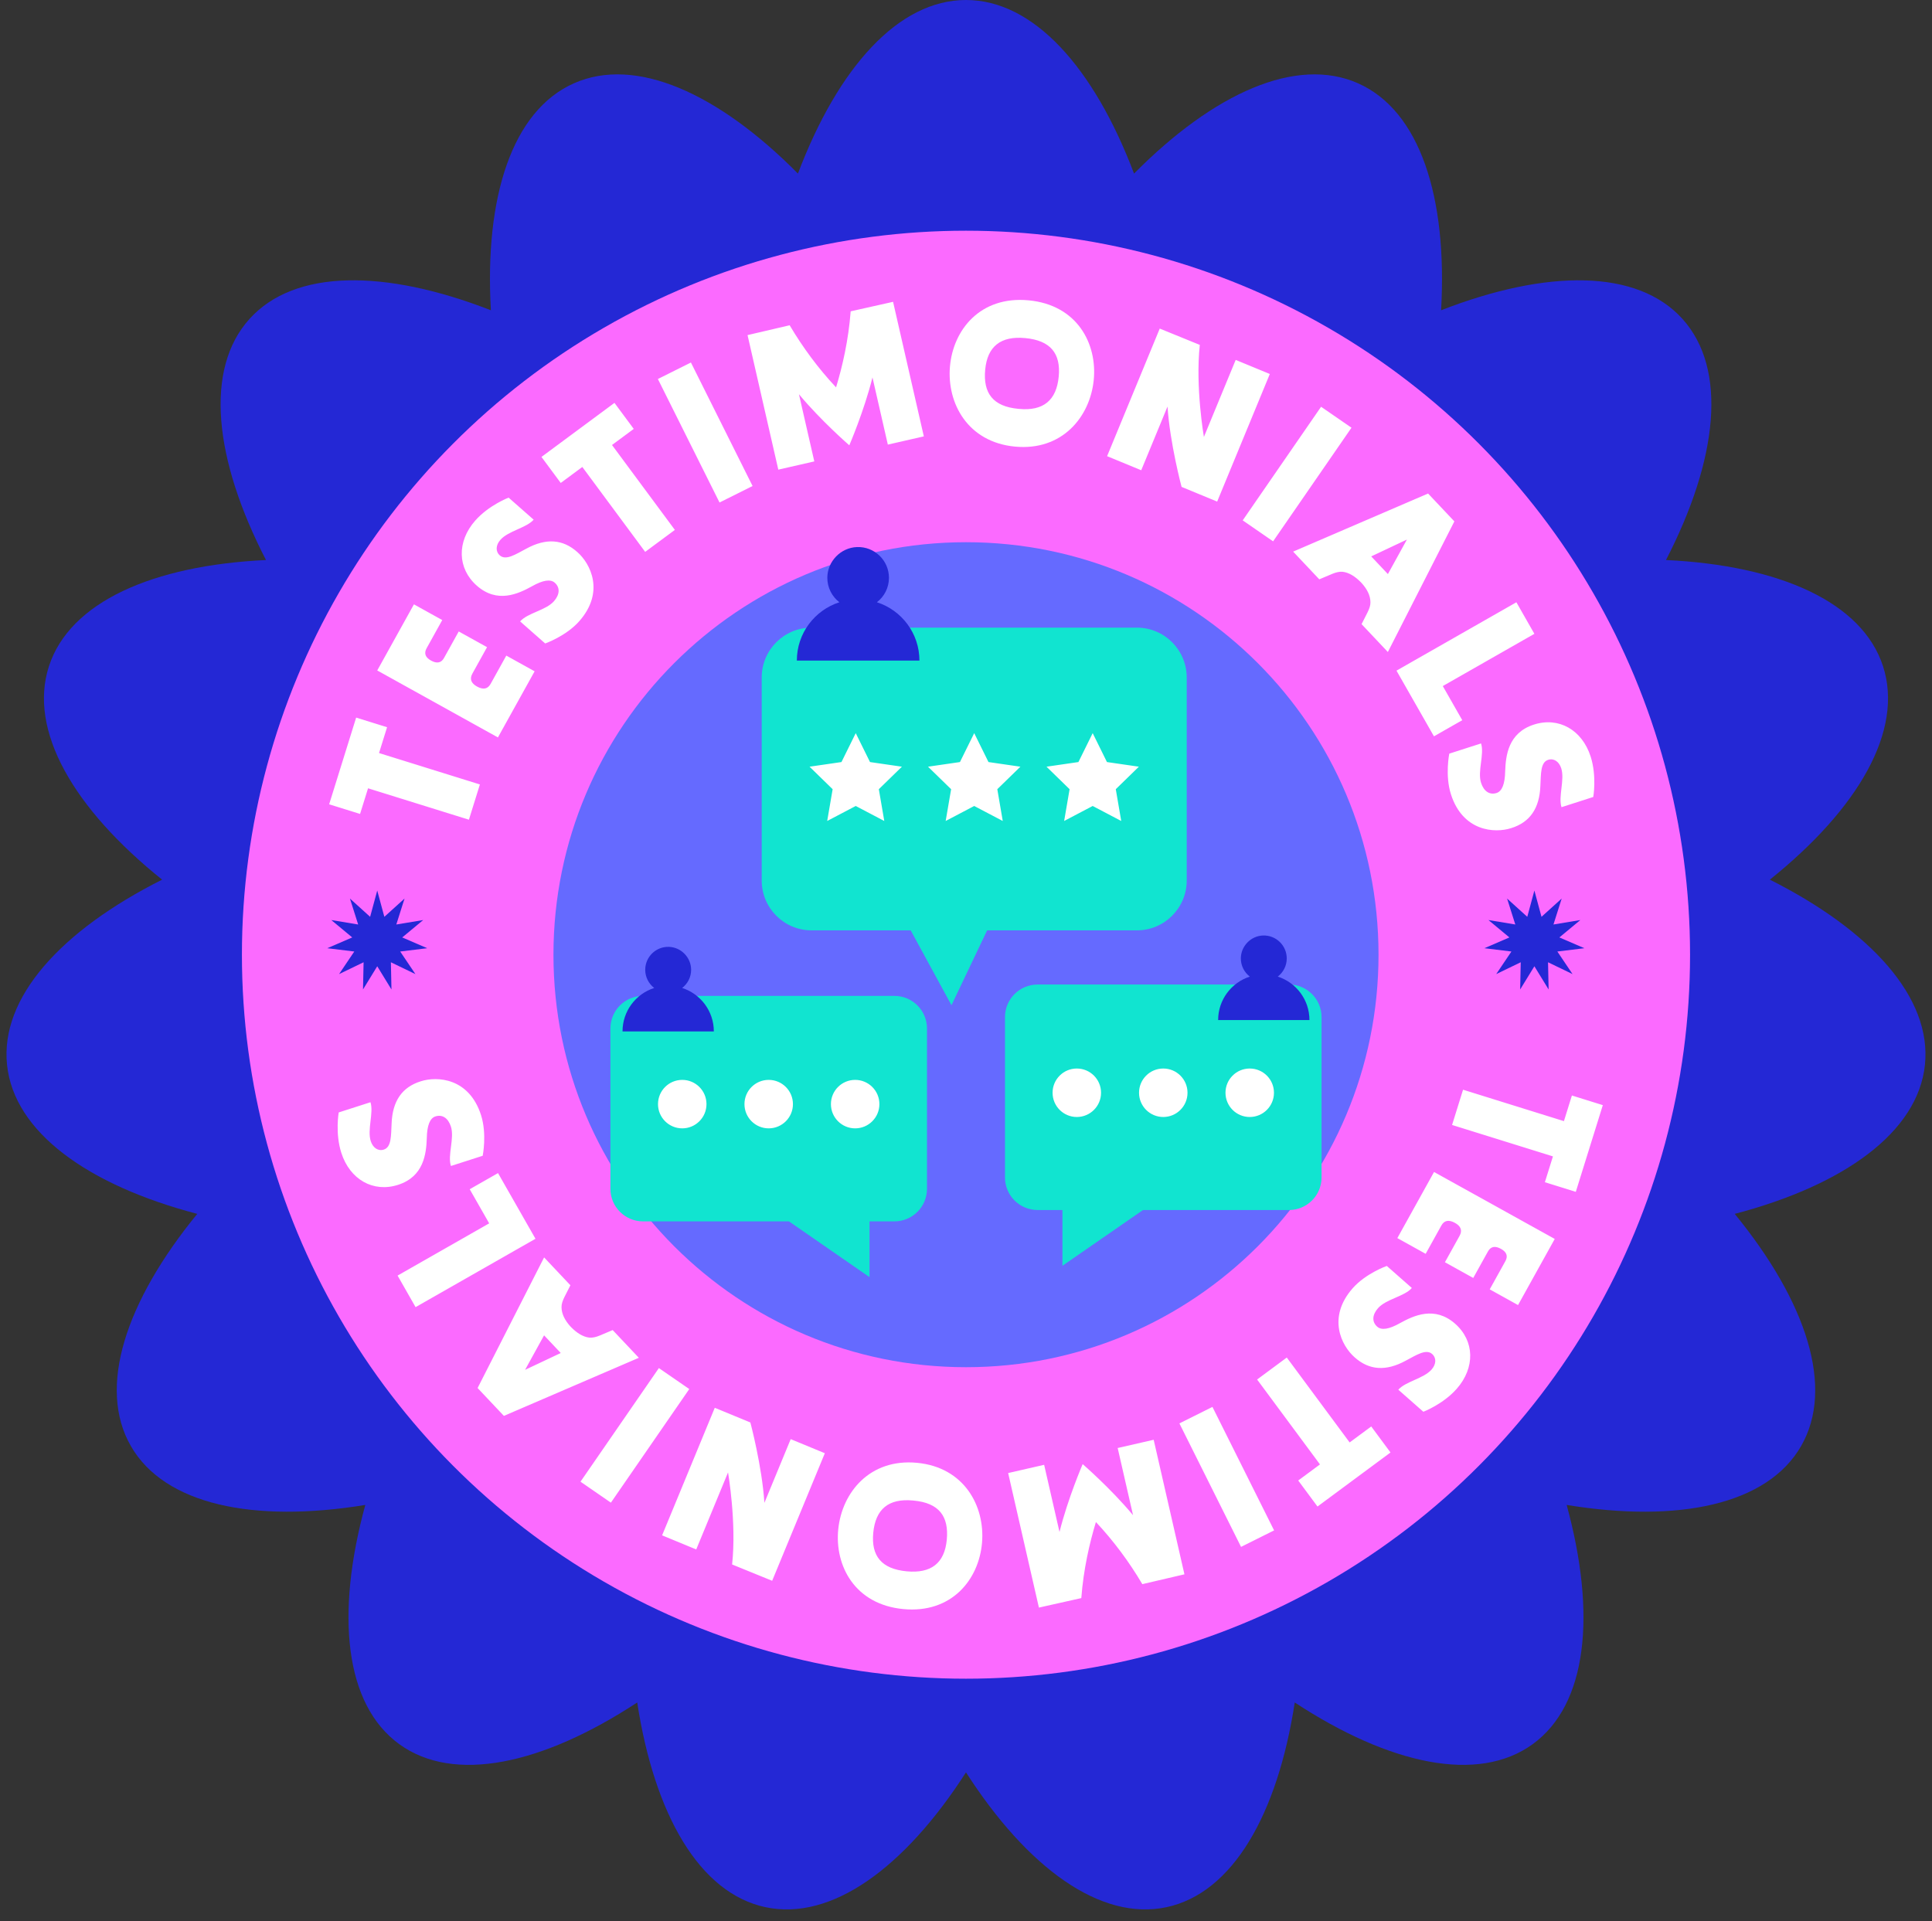
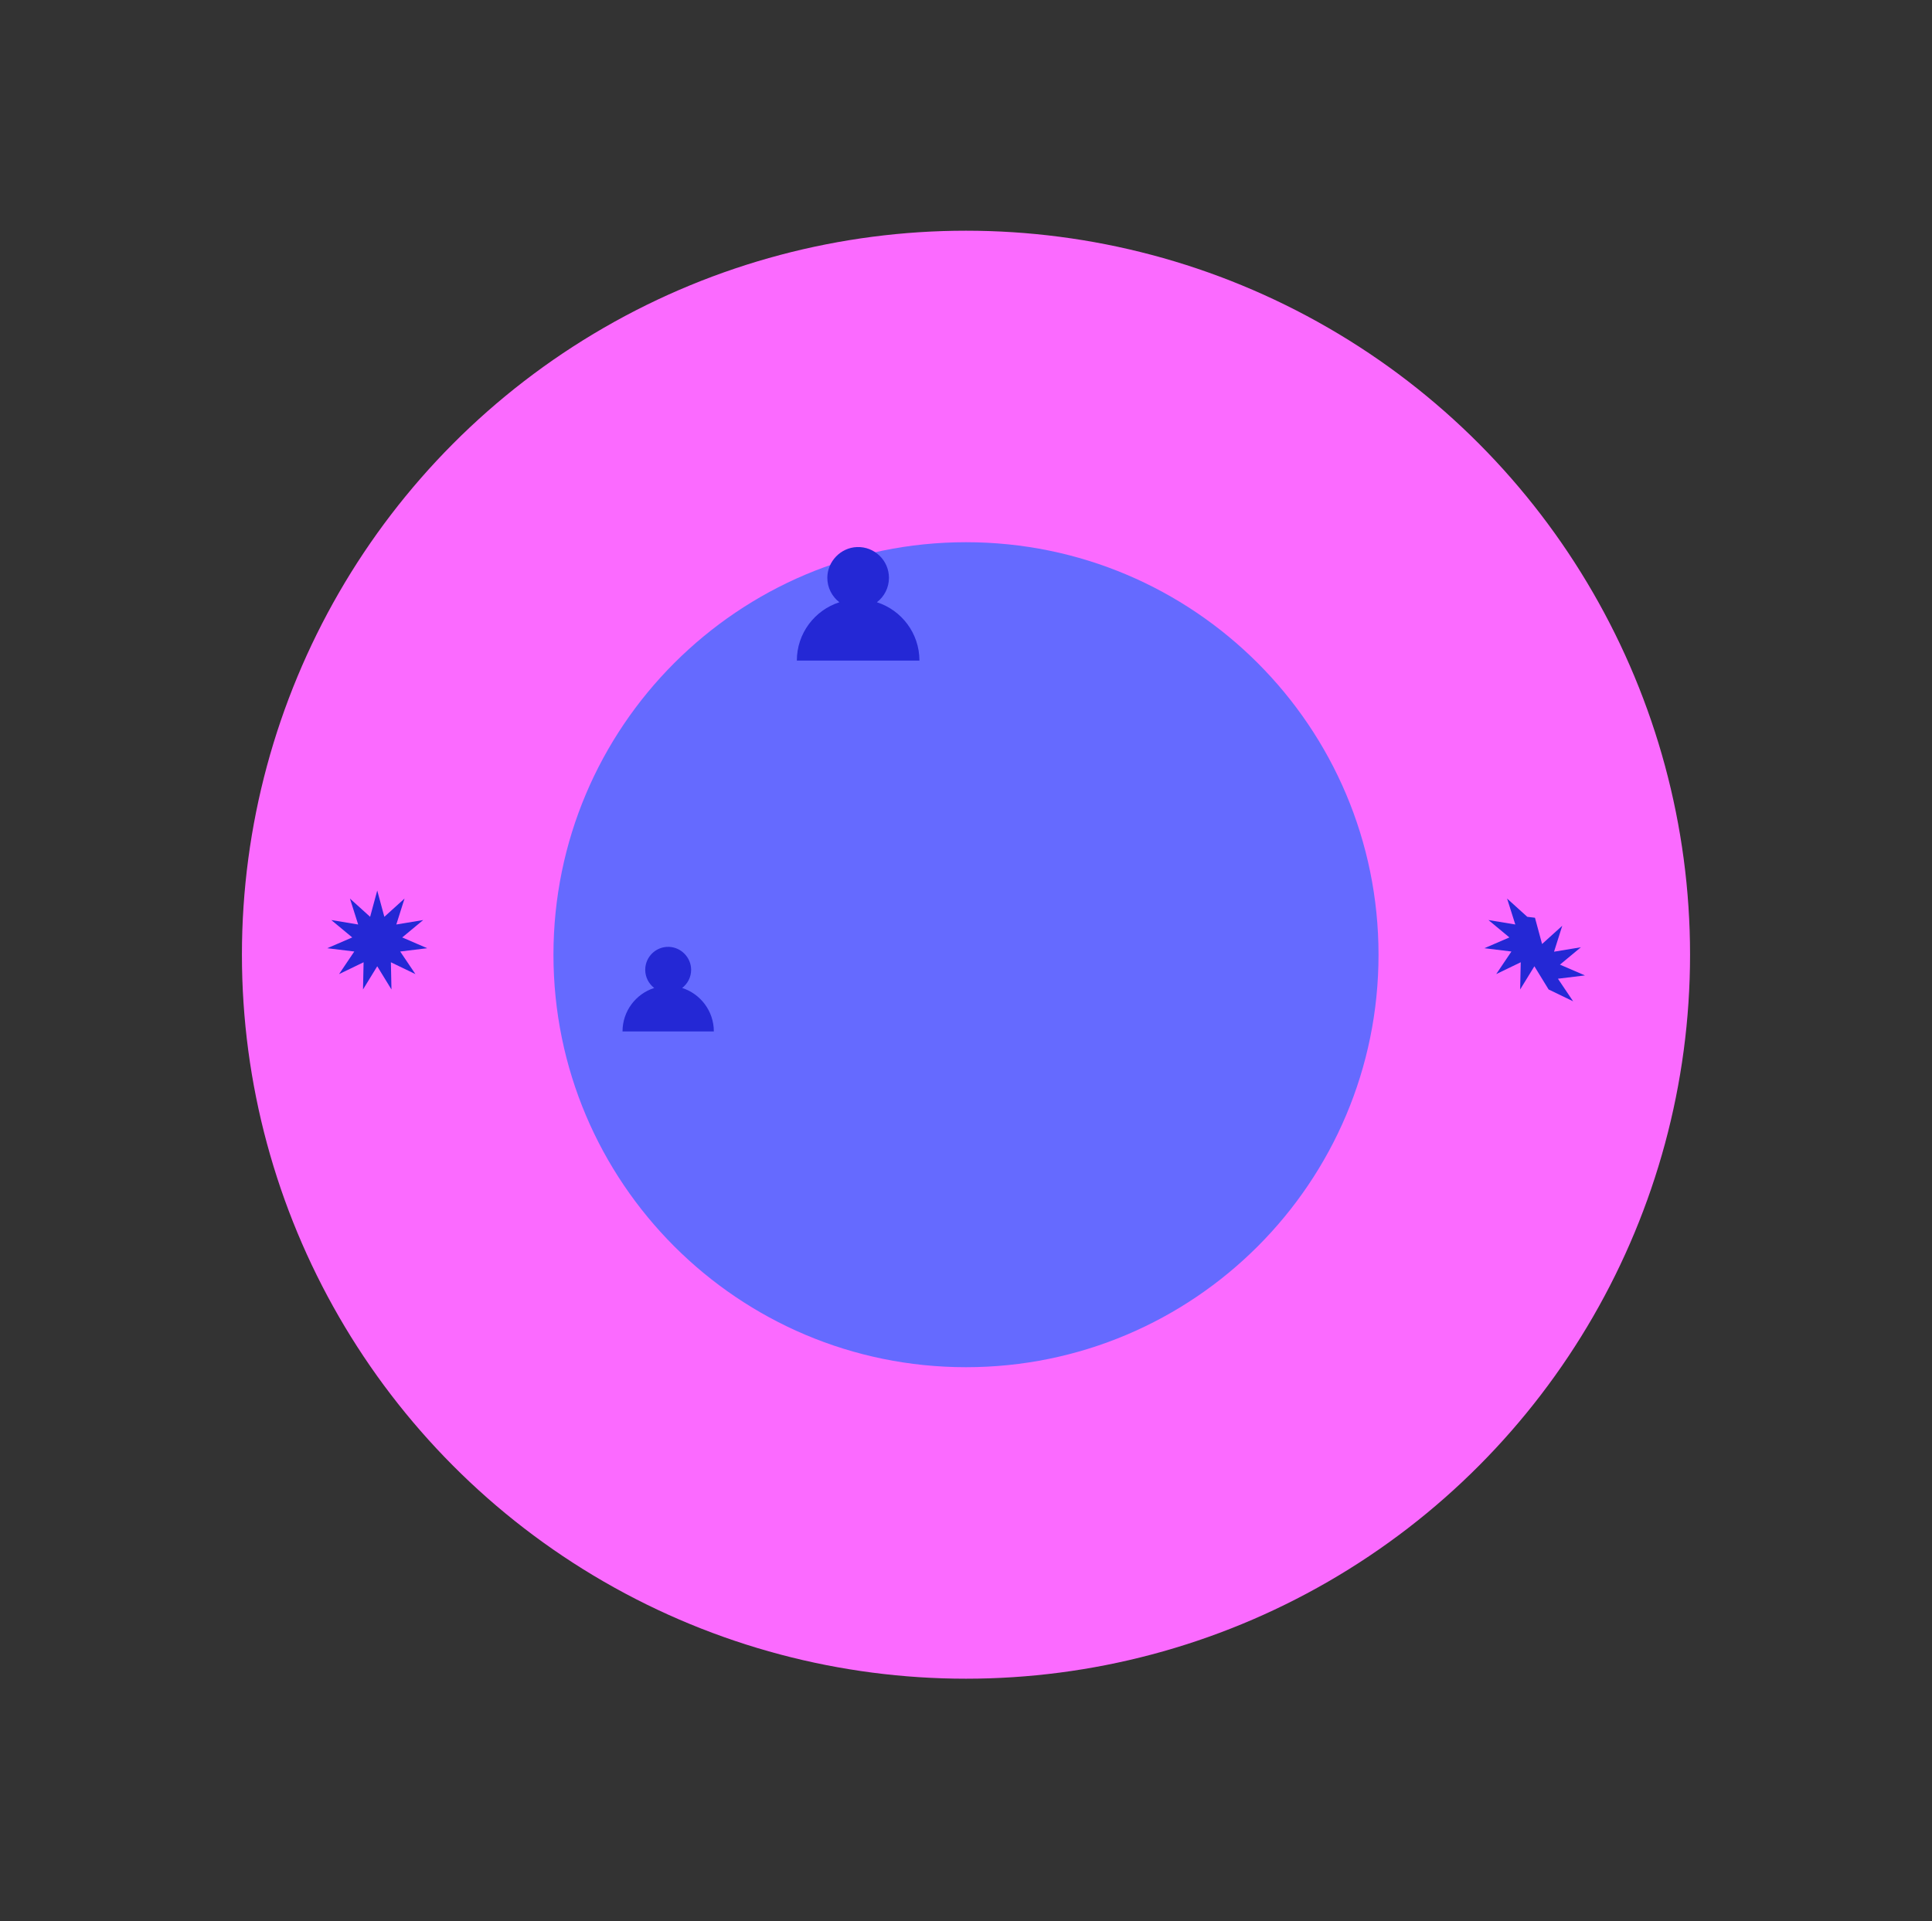
<svg xmlns="http://www.w3.org/2000/svg" height="1509.3" preserveAspectRatio="xMidYMid meet" version="1.0" viewBox="-5.1 0.0 1517.6 1509.3" width="1517.6" zoomAndPan="magnify">
  <rect x="-5.1" y="0.0" width="1517.6" height="1509.3" fill="#333333" stroke="none" />
  <g id="change1_1">
-     <path d="M1506.945,836.574c-5.547,52.771-63.258,94.396-149.409,117.031c56.393,68.95,78.616,136.549,52.085,182.501 s-96.184,60.505-184.093,46.143c23.473,85.926,16.28,156.719-26.647,187.907c-42.928,31.189-112.478,16.154-186.945-32.723 c-13.506,88.045-48.871,149.792-100.773,160.824c-51.902,11.031-109.323-30.993-157.473-105.932 c-48.15,74.939-105.571,116.964-157.473,105.932c-51.902-11.031-87.266-72.779-100.773-160.824 c-74.467,48.877-144.017,63.912-186.945,32.723c-42.928-31.188-50.12-101.981-26.647-187.907 c-87.909,14.362-157.562-0.191-184.093-46.143s-4.307-113.551,52.085-182.501C63.694,930.97,5.982,889.345,0.436,836.574 c-5.547-52.771,42.25-105.485,121.812-145.537C52.752,635.317,16.96,573.818,33.356,523.353s81.502-79.181,170.476-83.41 c-40.825-79.168-48.508-149.909-13.003-189.341c35.505-39.433,106.661-39.186,189.663-6.86 c-5.094-88.929,16.659-156.679,65.133-178.261c48.474-21.582,113.378,7.586,176.057,70.877C653.199,53.046,700.628,0,753.69,0 c53.061,0,100.491,53.046,132.007,136.358c62.678-63.291,127.583-92.459,176.056-70.877c48.474,21.582,70.228,89.332,65.134,178.261 c83.002-32.326,154.158-32.573,189.663,6.86c35.505,39.432,27.822,110.173-13.003,189.341 c88.974,4.228,154.079,32.945,170.476,83.41c16.397,50.465-19.395,111.964-88.891,167.684 C1464.694,731.089,1512.491,783.803,1506.945,836.574z" fill="#2428D5" />
-   </g>
+     </g>
  <g id="change2_1">
    <circle cx="753.69" cy="750" fill="#FB6AFF" r="568.761" />
  </g>
  <g id="change3_1">
    <path d="M1077.735,750c0,178.965-145.08,324.045-324.045,324.045S429.645,928.965,429.645,750 s145.08-324.045,324.045-324.045S1077.735,571.035,1077.735,750z" fill="#656AFF" />
  </g>
  <g id="change4_1">
-     <path d="M723.057,807.956v125.931c0,14.141-11.463,25.605-25.604,25.605h-19.536v43.796l-63.281-43.796H499.99 c-14.141,0-25.604-11.464-25.604-25.605V807.956c0-14.141,11.463-25.604,25.604-25.604h197.462 C711.594,782.352,723.057,793.815,723.057,807.956z M1007.39,773.426H809.928c-14.141,0-25.605,11.464-25.605,25.605v125.932 c0,14.141,11.464,25.604,25.605,25.604h19.536v43.796l63.281-43.796h114.646c14.141,0,25.604-11.464,25.604-25.604V799.03 C1032.994,784.889,1021.531,773.426,1007.39,773.426z M887.908,730.875c21.63,0,39.165-17.535,39.165-39.165V532.226 c0-21.63-17.535-39.165-39.165-39.165H632.393c-21.63,0-39.165,17.535-39.165,39.165V691.71c0,21.63,17.535,39.165,39.165,39.165 h21.436c18.811,0,37.621,0,56.432,0l32.033,58.797l27.999-58.797H887.908z" fill="#11E4D0" />
-   </g>
+     </g>
  <g id="change5_1">
-     <path d="M549.849,867.375c0,10.516-8.525,19.041-19.041,19.041s-19.041-8.525-19.041-19.041 s8.525-19.041,19.041-19.041S549.849,856.859,549.849,867.375z M598.721,848.334c-10.516,0-19.041,8.525-19.041,19.041 s8.525,19.041,19.041,19.041s19.041-8.525,19.041-19.041S609.237,848.334,598.721,848.334z M666.635,848.334 c-10.516,0-19.041,8.525-19.041,19.041s8.525,19.041,19.041,19.041c10.516,0,19.041-8.525,19.041-19.041 S677.15,848.334,666.635,848.334z M957.531,858.449c0,10.516,8.525,19.041,19.041,19.041s19.041-8.525,19.041-19.041 s-8.525-19.041-19.041-19.041S957.531,847.933,957.531,858.449z M889.618,858.449c0,10.516,8.525,19.041,19.041,19.041 s19.041-8.525,19.041-19.041s-8.525-19.041-19.041-19.041S889.618,847.933,889.618,858.449z M821.705,858.449 c0,10.516,8.525,19.041,19.041,19.041c10.516,0,19.041-8.525,19.041-19.041s-8.525-19.041-19.041-19.041 C830.23,839.409,821.705,847.933,821.705,858.449z M655.877,598.658l-25.068,3.643l18.14,17.682l-4.282,24.967l22.422-11.788 l22.422,11.788l-4.282-24.967l18.14-17.682l-25.068-3.643l-11.211-22.716L655.877,598.658z M748.94,598.658l-25.068,3.643 l18.14,17.682l-4.282,24.967l22.422-11.788l22.422,11.788l-4.282-24.967l18.14-17.682l-25.068-3.643l-11.211-22.716L748.94,598.658z M842.003,598.658l-25.068,3.643l18.14,17.682l-4.282,24.967l22.422-11.788l22.422,11.788l-4.282-24.967l18.14-17.682l-25.068-3.643 l-11.211-22.716L842.003,598.658z M284.01,619.268l-6.272,20.141l-24.287-7.563l21.211-68.122l24.287,7.563l-6.317,20.288 l79.229,24.67l-8.623,27.693L284.01,619.268z M291.223,526.706l28.824-51.944l22.242,12.342l-12.267,22.108 c-2.258,4.068-1.005,7.246,3.47,9.73c4.611,2.559,8.046,1.803,10.152-1.993l11.59-20.887l22.243,12.342l-11.515,20.751 c-2.333,4.205-1.02,7.593,3.59,10.151c4.883,2.711,8.453,2.031,10.711-2.039l12.342-22.242l22.243,12.342l-28.824,51.945 L291.223,526.706z M423.14,505.497l-19.678-17.321c5.945-6.752,20.222-8.652,26.576-15.871c4.612-5.24,4.92-10.755,0.612-14.548 c-3.377-2.972-9.363-2.04-18.06,2.909c-10.831,5.966-27.168,13.492-43.12-0.549c-15.37-13.529-15.834-34.602-1.28-51.137 c10.659-12.11,26.218-18.048,26.218-18.048l19.678,17.322c-5.74,6.52-19.887,8.741-26.139,15.844 c-3.689,4.192-3.923,9.153-0.43,12.226c4.774,4.203,12.261-0.78,20.767-5.279c15.508-8.463,28.756-7.547,40.181,2.716 c10.246,9.02,21.666,31.264,1.475,54.202C439.589,499.724,423.14,505.497,423.14,505.497z M452.32,366.844l-16.955,12.553 l-15.137-20.445l57.346-42.458l15.137,20.445l-17.079,12.645l49.38,66.698l-23.313,17.259L452.32,366.844z M511.668,297.742 l25.954-12.955l48.429,97.016l-25.954,12.956L511.668,297.742z M582.099,263.245l33.081-7.72 c10.369,17.519,22.564,33.983,36.45,48.788c4.998-16.418,9.785-37.241,11.482-59.745l33.301-7.453l24.16,105.695l-28.275,6.463 l-12.064-52.772c-6.553,26.32-18.2,53.325-18.2,53.325s-22.222-19.263-39.561-40.121l12.064,52.772l-28.277,6.463L582.099,263.245z M802.92,235.936c76.288,7.231,63.543,121.95-10.737,114.909C717.905,343.804,726.633,228.705,802.92,235.936z M794.686,321.165 l0.616,0.059c19.304,1.83,29.477-6.867,31.234-25.398c1.727-18.223-6.505-28.352-26.272-30.226 c-19.304-1.83-29.756,6.528-31.485,24.751C767.024,308.882,774.92,319.291,794.686,321.165z M911.994,319.381l-20.648,50.044 l-26.815-11.064l41.357-100.231l31.463,12.814c-3.585,33.088,3.221,72.31,3.221,72.31l24.968-60.511l26.813,11.064l-41.356,100.232 L923.035,382.5C923.035,382.5,913.872,348.179,911.994,319.381z M1032.623,319.537l23.875,16.472l-61.57,89.249l-23.877-16.471 L1032.623,319.537z M1116.67,387.703l20.651,21.887l-52.244,102.612l-20.651-21.886l4.772-9.408 c1.285-2.706,2.232-5.093,2.202-7.836c-0.061-5.489-2.878-10.508-6.81-14.901l-0.852-0.903c-4.158-4.181-8.999-7.503-14.249-8.093 c-2.739-0.19-5.283,0.505-8.057,1.632l-10.22,4.311l-20.545-21.773L1116.67,387.703z M1085.099,450.976l14.94-27.106l-28.035,13.23 L1085.099,450.976z M1186.032,473.13l14.139,24.791l-71.947,41.034l15.292,26.81l-22.231,12.679l-29.431-51.601L1186.032,473.13z M1133.321,592.049l24.959-8.023c2.753,8.566-2.933,21.799,0.01,30.956c2.135,6.645,6.713,9.736,12.177,7.98 c4.284-1.377,6.551-6.994,6.757-17c0.428-12.357,2.338-30.242,22.571-36.744c19.494-6.267,37.827,4.135,44.568,25.107 c4.936,15.359,2.06,31.763,2.06,31.763l-24.958,8.021c-2.658-8.27,2.685-21.555-0.209-30.564c-1.71-5.317-5.85-8.06-10.281-6.636 c-6.054,1.946-5.611,10.928-6.108,20.538c-0.68,17.653-8.255,28.56-22.922,33.111c-12.996,4.177-37.949,2.583-47.301-26.509 C1129.85,609.131,1133.321,592.049,1133.321,592.049z M1223.368,880.745l6.273-20.139l24.287,7.567l-21.222,68.122l-24.287-7.567 l6.321-20.29l-79.229-24.683l8.626-27.693L1223.368,880.745z M1216.156,973.294l-28.824,51.944l-22.242-12.342l12.267-22.108 c2.258-4.068,1.005-7.246-3.469-9.73c-4.612-2.559-8.046-1.803-10.153,1.993l-11.59,20.887l-22.242-12.342l11.513-20.751 c2.333-4.205,1.022-7.593-3.59-10.151c-4.882-2.711-8.453-2.031-10.711,2.039l-12.342,22.242l-22.242-12.342l28.824-51.945 L1216.156,973.294z M1084.241,994.499l19.674,17.321c-5.945,6.752-20.22,8.649-26.575,15.866c-4.612,5.24-4.92,10.753-0.613,14.546 c3.376,2.972,9.362,2.042,18.058-2.907c10.83-5.964,27.165-13.487,43.114,0.554c15.367,13.529,15.828,34.601,1.274,51.13 c-10.658,12.109-26.217,18.042-26.217,18.042l-19.674-17.321c5.739-6.519,19.885-8.737,26.137-15.838 c3.69-4.192,3.924-9.151,0.432-12.226c-4.772-4.202-12.259,0.78-20.764,5.276c-15.508,8.459-28.753,7.544-40.176-2.719 c-10.245-9.02-21.658-31.262-1.468-54.196C1067.793,1000.271,1084.241,994.499,1084.241,994.499z M1055.058,1133.152l16.955-12.552 l15.137,20.445l-57.346,42.457l-15.137-20.445l17.079-12.645l-49.379-66.697l23.311-17.259L1055.058,1133.152z M995.711,1202.254 l-25.953,12.955l-48.428-97.016l25.953-12.955L995.711,1202.254z M925.284,1236.754l-33.08,7.72 c-10.369-17.519-22.564-33.983-36.45-48.787c-4.998,16.417-9.785,37.24-11.482,59.745l-33.301,7.452l-24.16-105.694l28.275-6.465 l12.063,52.772c6.555-26.318,18.202-53.324,18.202-53.324s22.222,19.263,39.561,40.122l-12.064-52.772l28.277-6.465 L925.284,1236.754z M704.461,1264.064c-76.288-7.231-63.543-121.95,10.735-114.91 C789.476,1156.196,780.748,1271.294,704.461,1264.064z M712.695,1178.833l-0.616-0.057c-19.304-1.831-29.477,6.865-31.234,25.398 c-1.727,18.222,6.506,28.352,26.272,30.226c19.304,1.83,29.756-6.528,31.485-24.752 C740.357,1191.117,732.461,1180.707,712.695,1178.833z M595.346,1180.593l20.658-50.035l26.81,11.069l-41.375,100.212l-31.456-12.82 c3.591-33.084-3.205-72.303-3.205-72.303l-24.979,60.5l-26.809-11.069l41.374-100.214l27.956,11.543 C584.32,1117.476,593.475,1151.796,595.346,1180.593z M474.76,1180.46l-23.876-16.472l61.571-89.248l23.876,16.471L474.76,1180.46z M390.708,1112.293l-20.651-21.886l52.243-102.612l20.652,21.886l-4.772,9.408c-1.286,2.706-2.233,5.093-2.202,7.836 c0.06,5.489,2.877,10.508,6.81,14.901l0.851,0.902c4.159,4.181,9,7.503,14.249,8.093c2.738,0.19,5.282-0.505,8.058-1.632 l10.219-4.311l20.545,21.773L390.708,1112.293z M422.279,1049.022l-14.94,27.106l28.034-13.23L422.279,1049.022z M321.348,1026.868 l-14.139-24.791l71.947-41.034l-15.292-26.81l22.231-12.679l29.431,51.601L321.348,1026.868z M374.059,907.951l-24.958,8.023 c-2.753-8.566,2.933-21.799-0.01-30.956c-2.136-6.645-6.714-9.736-12.179-7.98c-4.283,1.377-6.551,6.994-6.757,17 c-0.428,12.357-2.337,30.242-22.57,36.744c-19.495,6.267-37.827-4.135-44.568-25.107c-4.937-15.359-2.062-31.763-2.062-31.763 l24.959-8.021c2.658,8.27-2.685,21.555,0.21,30.564c1.709,5.317,5.849,8.06,10.28,6.636c6.054-1.946,5.612-10.928,6.108-20.538 c0.681-17.653,8.255-28.56,22.923-33.111c12.996-4.177,37.949-2.583,47.3,26.509C377.531,890.868,374.059,907.951,374.059,907.951z" fill="#FFF" />
-   </g>
+     </g>
  <g fill="#2428D5" id="change1_2">
-     <path d="M291.223,699.594l5.587,20.634l15.855-14.338l-6.455,20.378l21.09-3.49l-16.448,13.653l19.628,8.466 l-21.219,2.594l11.935,17.734l-19.252-9.29l0.453,21.372l-11.174-18.224l-11.174,18.224l0.453-21.372l-19.252,9.29l11.935-17.734 l-21.219-2.594l19.628-8.466l-16.448-13.653l21.09,3.49l-6.455-20.378l15.855,14.338L291.223,699.594z M1194.584,720.228 l-15.855-14.338l6.455,20.378l-21.09-3.49l16.448,13.653l-19.628,8.466l21.219,2.594l-11.935,17.734l19.252-9.29l-0.453,21.372 l11.174-18.224l11.174,18.224l-0.453-21.372l19.252,9.29l-11.935-17.734l21.219-2.594l-19.628-8.466l16.448-13.653l-21.09,3.49 l6.455-20.378l-15.855,14.338l-5.587-20.634L1194.584,720.228z" />
+     <path d="M291.223,699.594l5.587,20.634l15.855-14.338l-6.455,20.378l21.09-3.49l-16.448,13.653l19.628,8.466 l-21.219,2.594l11.935,17.734l-19.252-9.29l0.453,21.372l-11.174-18.224l-11.174,18.224l0.453-21.372l-19.252,9.29l11.935-17.734 l-21.219-2.594l19.628-8.466l-16.448-13.653l21.09,3.49l-6.455-20.378l15.855,14.338L291.223,699.594z M1194.584,720.228 l-15.855-14.338l6.455,20.378l-21.09-3.49l16.448,13.653l-19.628,8.466l21.219,2.594l-11.935,17.734l19.252-9.29l-0.453,21.372 l11.174-18.224l11.174,18.224l19.252,9.29l-11.935-17.734l21.219-2.594l-19.628-8.466l16.448-13.653l-21.09,3.49 l6.455-20.378l-15.855,14.338l-5.587-20.634L1194.584,720.228z" />
    <path d="M555.625,810.276h-71.729c0-15.978,10.451-29.509,24.887-34.146c-4.281-3.296-7.05-8.457-7.05-14.277 c0-10.195,8.462-18.413,18.745-18.014c9.506,0.369,17.261,8.408,17.309,17.921c0.03,5.858-2.747,11.056-7.05,14.37 C545.174,780.767,555.625,794.298,555.625,810.276z" />
-     <path d="M951.756,801.35h71.729c0-15.978-10.451-29.509-24.887-34.146c4.281-3.296,7.05-8.457,7.05-14.277 c0-10.195-8.462-18.413-18.745-18.014c-9.506,0.369-17.261,8.408-17.309,17.921c-0.03,5.858,2.747,11.056,7.05,14.37 C962.207,771.841,951.756,785.373,951.756,801.35z" />
    <path d="M620.827,518.956h96.297c0-21.45-14.03-39.616-33.412-45.842c5.747-4.425,9.465-11.354,9.465-19.168 c0-13.686-11.36-24.719-25.166-24.184c-12.762,0.495-23.174,11.288-23.238,24.059c-0.04,7.864,3.688,14.843,9.465,19.292 C634.858,479.34,620.827,497.506,620.827,518.956z" />
  </g>
</svg>